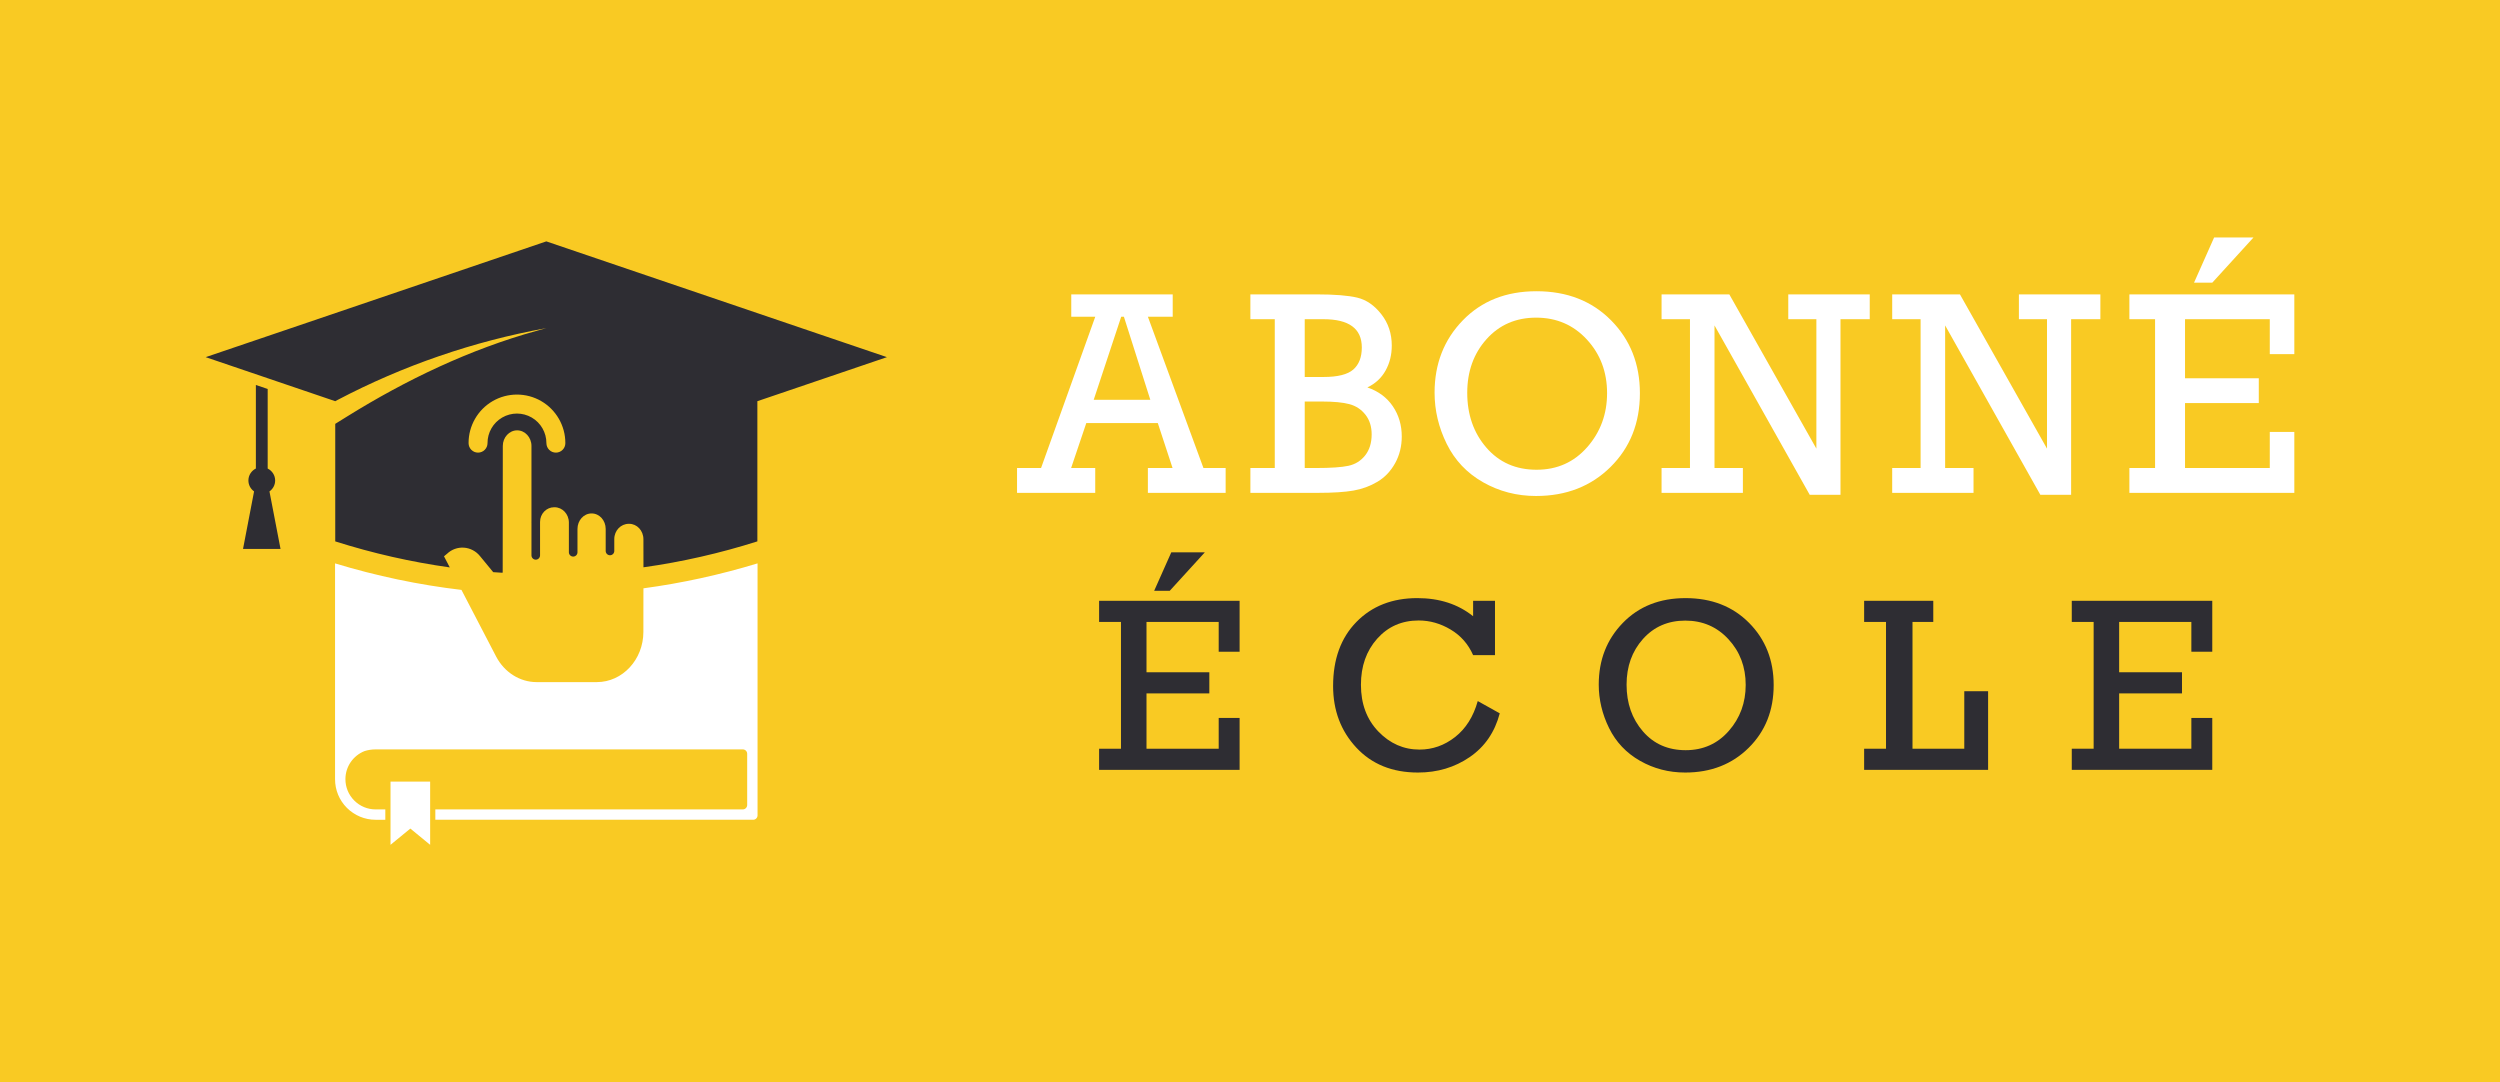
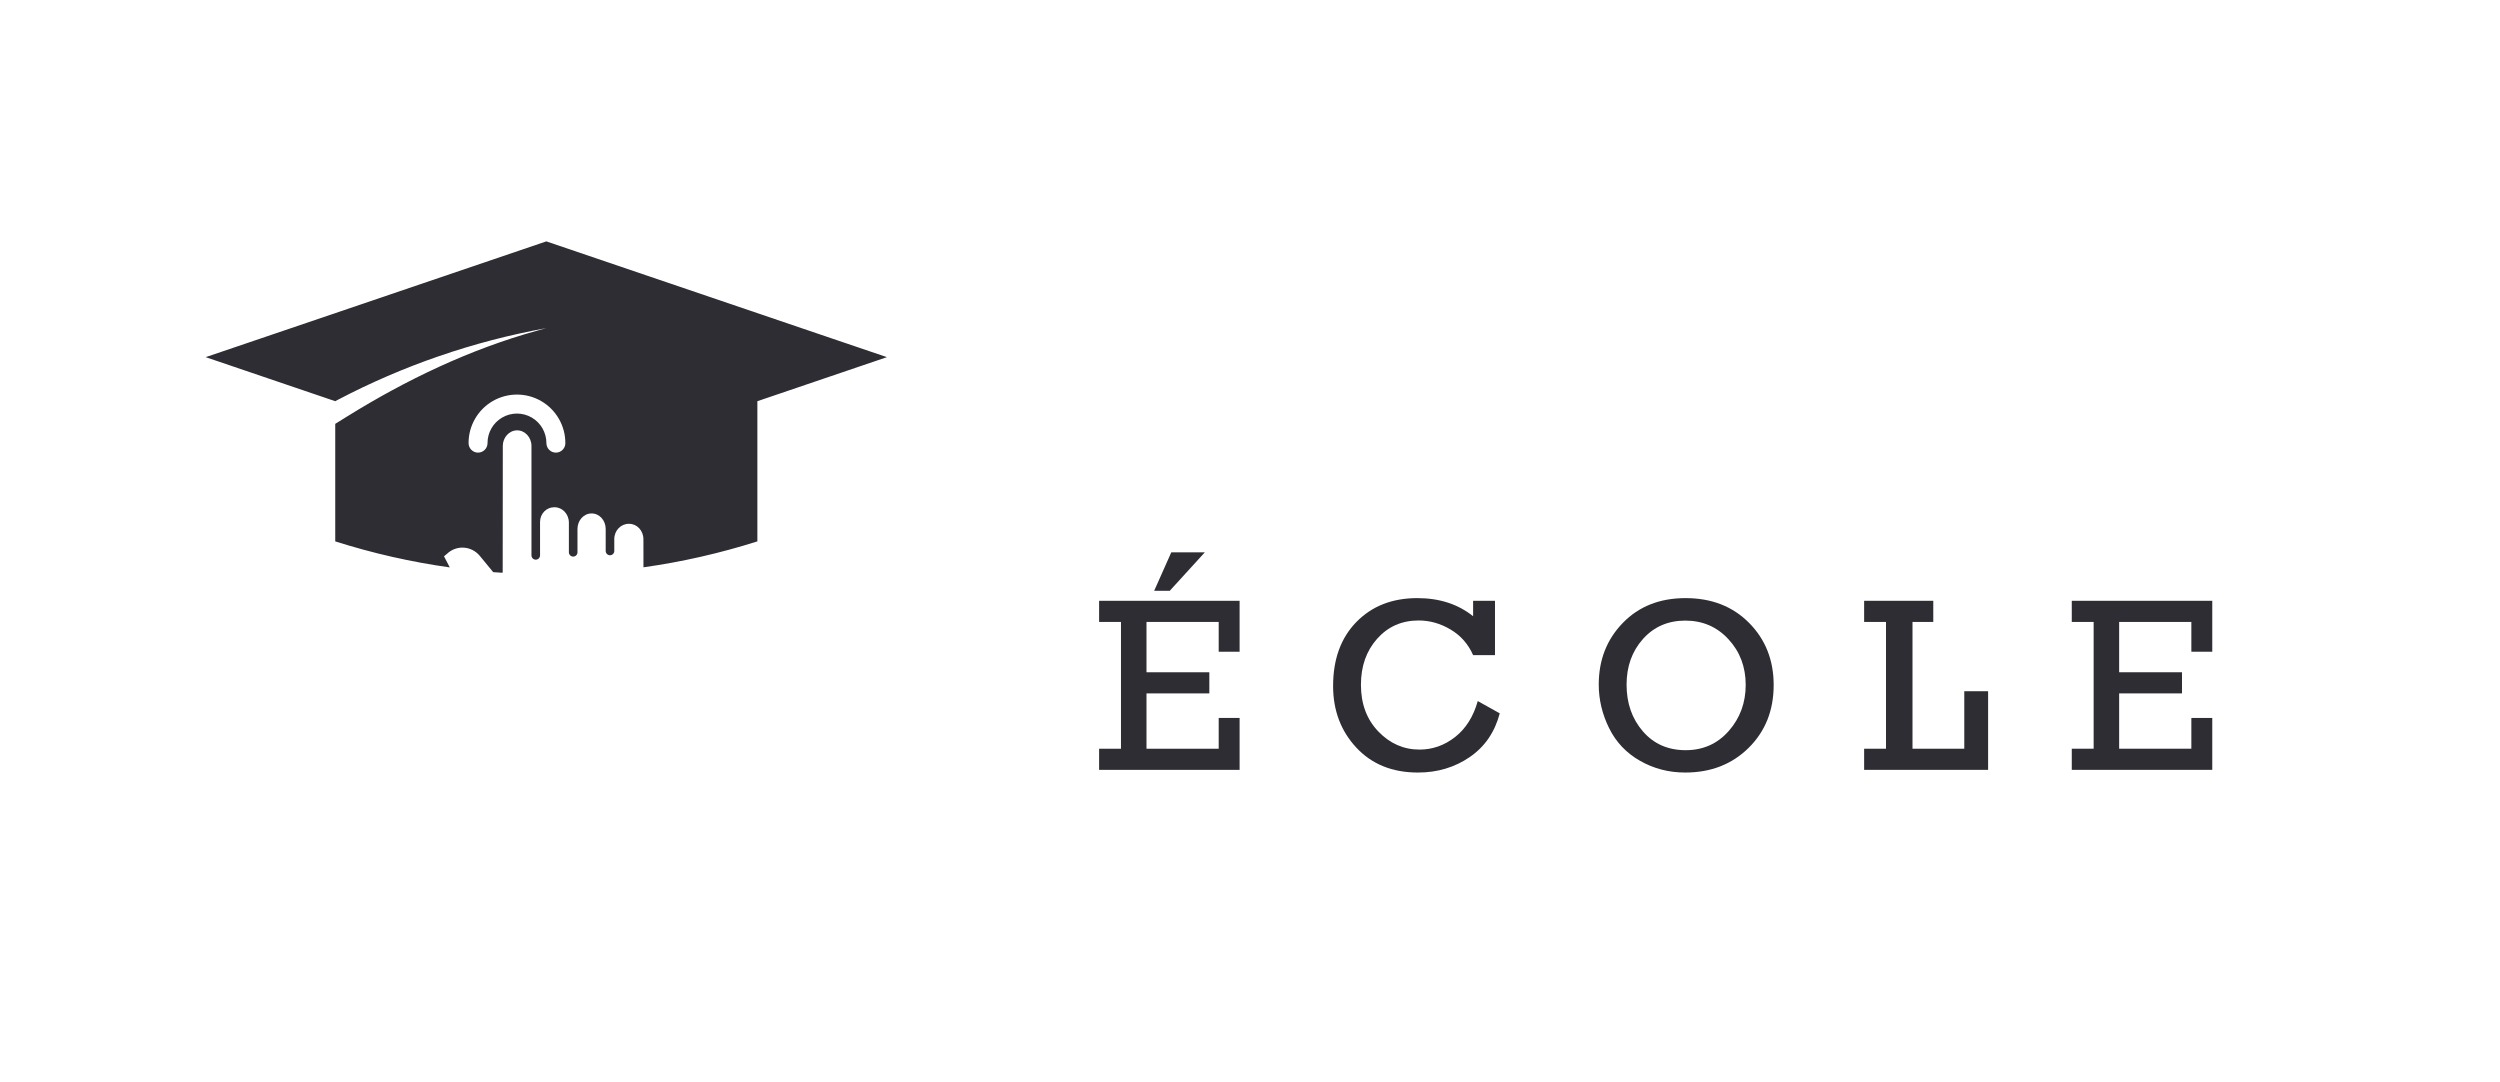
<svg xmlns="http://www.w3.org/2000/svg" version="1.1" id="Calque_1" x="0px" y="0px" width="230.997px" height="100px" viewBox="0 0 230.997 100" enable-background="new 0 0 230.997 100" xml:space="preserve">
  <g>
-     <rect fill="#F9CA23" width="230.998" height="100" />
-   </g>
+     </g>
  <g>
    <g>
      <g>
        <path fill="#FFFFFF" d="M106.979,39.091h-6.607l-1.402,4.153h2.228v2.294h-7.225v-2.294h2.219l5.008-13.975h-2.217V27.2h9.374     v2.069h-2.293l5.133,13.975h2.051v2.294h-7.185v-2.294h2.28L106.979,39.091z M106.288,36.942l-2.44-7.673h-0.251l-2.54,7.673     H106.288z" />
        <path fill="#FFFFFF" d="M117.787,43.244V29.493h-2.254V27.2h6.104c1.679,0,2.938,0.101,3.777,0.303     c0.839,0.202,1.58,0.714,2.222,1.536c0.642,0.821,0.962,1.786,0.962,2.894c0,0.853-0.19,1.621-0.573,2.307     c-0.382,0.686-0.942,1.205-1.681,1.557c1.02,0.352,1.804,0.934,2.354,1.746c0.549,0.813,0.823,1.743,0.823,2.789     c0,0.905-0.204,1.727-0.612,2.465c-0.409,0.738-0.952,1.31-1.629,1.714s-1.417,0.677-2.221,0.817     c-0.805,0.141-1.901,0.211-3.29,0.211h-6.235v-2.294H117.787z M120.556,34.833h1.728c1.318,0,2.238-0.23,2.762-0.692     c0.522-0.461,0.784-1.14,0.784-2.036c0-1.74-1.182-2.611-3.546-2.611h-1.728V34.833z M120.556,43.244h1.042     c1.362,0,2.359-0.068,2.992-0.204c0.633-0.137,1.149-0.457,1.55-0.963c0.399-0.505,0.6-1.153,0.6-1.944     c0-0.721-0.191-1.325-0.573-1.813c-0.383-0.488-0.875-0.813-1.477-0.976c-0.603-0.163-1.453-0.244-2.552-0.244h-1.582V43.244z" />
        <path fill="#FFFFFF" d="M132.553,36.283c0-2.663,0.87-4.892,2.61-6.685s4.008-2.689,6.803-2.689c2.821,0,5.119,0.896,6.895,2.689     s2.664,4.039,2.664,6.737c0,2.751-0.903,5.021-2.71,6.81c-1.806,1.788-4.103,2.683-6.888,2.683c-1.776,0-3.408-0.424-4.898-1.272     c-1.489-0.848-2.608-2.03-3.355-3.546C132.926,39.493,132.553,37.918,132.553,36.283z M135.571,36.296     c0,2.014,0.589,3.701,1.768,5.063c1.177,1.363,2.724,2.044,4.641,2.044c1.898,0,3.458-0.696,4.68-2.09     c1.222-1.393,1.832-3.056,1.832-4.989c0-1.951-0.621-3.602-1.865-4.951c-1.243-1.349-2.806-2.023-4.687-2.023     c-1.872,0-3.401,0.664-4.588,1.99C136.165,32.667,135.571,34.319,135.571,36.296z" />
        <path fill="#FFFFFF" d="M156.151,43.244V29.493h-2.624V27.2h6.26l8.044,14.254V29.493h-2.597V27.2h7.528v2.293h-2.703v16.229     h-2.842l-8.799-15.652v13.174h2.623v2.294h-7.515v-2.294H156.151z" />
        <path fill="#FFFFFF" d="M177.461,43.244V29.493h-2.624V27.2h6.26l8.044,14.254V29.493h-2.597V27.2h7.528v2.293h-2.703v16.229     h-2.842l-8.799-15.652v13.174h2.623v2.294h-7.515v-2.294H177.461z" />
-         <path fill="#FFFFFF" d="M199.126,43.244V29.493h-2.373V27.2h15.24v5.523h-2.268v-3.23h-7.831v5.459h6.815v2.293h-6.815v5.999     h7.831v-3.335h2.268v5.629h-15.24v-2.294H199.126z M202.726,26.118l1.858-4.179h3.639l-3.81,4.179H202.726z" />
      </g>
      <g>
        <path fill="#2E2D33" d="M103.577,69.181V57.466h-2.021v-1.953h12.982v4.705h-1.932v-2.752h-6.671v4.65h5.806v1.953h-5.806v5.111     h6.671v-2.842h1.932v4.795h-12.982v-1.953H103.577z M106.643,54.591l1.584-3.559h3.1l-3.246,3.559H106.643z" />
        <path fill="#2E2D33" d="M136.543,64.778l2.032,1.133c-0.457,1.738-1.379,3.084-2.769,4.039c-1.389,0.953-2.985,1.432-4.789,1.432     c-2.366,0-4.265-0.768-5.694-2.303s-2.146-3.434-2.146-5.693c0-2.479,0.719-4.451,2.156-5.92     c1.438-1.467,3.313-2.201,5.627-2.201c2.044,0,3.763,0.559,5.154,1.674v-1.426h2.022v5.02h-2.022     c-0.449-1.018-1.142-1.807-2.077-2.363c-0.936-0.559-1.921-0.838-2.954-0.838c-1.557,0-2.835,0.563-3.835,1.686     c-0.999,1.123-1.499,2.541-1.499,4.256c0,1.76,0.535,3.197,1.605,4.313c1.071,1.115,2.34,1.674,3.808,1.674     c1.205,0,2.302-0.387,3.29-1.162C135.442,67.321,136.139,66.216,136.543,64.778z" />
        <path fill="#2E2D33" d="M147.722,63.251c0-2.27,0.742-4.168,2.225-5.695s3.414-2.291,5.795-2.291     c2.402,0,4.361,0.764,5.873,2.291s2.27,3.441,2.27,5.74c0,2.344-0.77,4.277-2.309,5.801s-3.494,2.285-5.867,2.285     c-1.514,0-2.904-0.361-4.174-1.084c-1.268-0.723-2.221-1.73-2.857-3.021S147.722,64.644,147.722,63.251z M150.294,63.261     c0,1.715,0.502,3.152,1.506,4.313c1.002,1.162,2.32,1.742,3.953,1.742c1.617,0,2.945-0.594,3.986-1.781     c1.041-1.186,1.561-2.604,1.561-4.25c0-1.662-0.529-3.068-1.59-4.217c-1.059-1.15-2.389-1.725-3.992-1.725     c-1.594,0-2.896,0.566-3.908,1.695C150.8,60.169,150.294,61.577,150.294,63.261z" />
        <path fill="#2E2D33" d="M174.265,69.181V57.466h-2.021v-1.953h6.389v1.953h-1.92v11.715h4.785v-5.313h2.201v7.266h-11.455v-1.953     H174.265z" />
        <path fill="#2E2D33" d="M193.45,69.181V57.466h-2.021v-1.953h12.982v4.705h-1.932v-2.752h-6.672v4.65h5.807v1.953h-5.807v5.111     h6.672v-2.842h1.932v4.795h-12.982v-1.953H193.45z" />
      </g>
    </g>
    <g>
      <polygon fill="#FFFFFF" points="39.745,72.219 39.745,78.061 37.915,76.559 36.083,78.061 36.083,72.219   " />
-       <path fill="#FFFFFF" d="M59.453,54.361c0,0.262-0.002,0.541-0.002,0.848c0,0.816-0.003,1.83-0.003,3.182    c-0.002,2.553-1.93,4.635-4.299,4.635h-5.564c-1.553,0-2.989-0.912-3.749-2.374l-3.197-6.146c-3.945-0.464-7.85-1.286-11.68-2.45    v19.938c0,1.002,0.388,1.945,1.097,2.655c0.712,0.706,1.653,1.097,2.654,1.097h0.894v-0.957H34.71    c-0.745,0-1.447-0.291-1.976-0.82c-0.527-0.527-0.817-1.229-0.817-1.975c0-1.178,0.73-2.185,1.766-2.594    c0.318-0.101,0.663-0.157,1.027-0.157h33.925c0.223,0,0.404,0.181,0.404,0.407v4.731c0,0.224-0.182,0.407-0.404,0.407h-28.41    v0.957h29.368c0.223,0,0.404-0.182,0.404-0.407V52.055C66.536,53.109,63.013,53.88,59.453,54.361z" />
      <path fill="#2E2D33" d="M74.017,30.305l-23.538-8.002l-23.539,8.002L19.004,33l11.972,4.07l0.216-0.116    c6.056-3.18,12.559-5.417,19.287-6.636l-0.867,0.241c-6.183,1.71-12.089,4.537-17.538,7.922l-1.098,0.682v10.86    c3.474,1.102,7.014,1.905,10.583,2.405l-0.534-1.027l0.271-0.226c0.005-0.005,0.012-0.012,0.017-0.014    c0.417-0.396,0.979-0.597,1.553-0.559c0.586,0.042,1.125,0.329,1.491,0.788l1.213,1.474v0.002c0.289,0.02,0.577,0.04,0.866,0.057    c0.008-0.03,0.012-0.063,0.012-0.094l0.011-11.629c0-0.79,0.599-1.438,1.324-1.438s1.324,0.647,1.324,1.44v7.011    c0,0.024-0.002,0.048-0.002,0.072c0,0.012,0.002,0.021,0.002,0.03v2.999c0,0.218,0.178,0.398,0.396,0.398    c0.221,0,0.397-0.181,0.397-0.398V48.23c0-0.767,0.592-1.361,1.301-1.361h0.038c0.726,0,1.325,0.625,1.325,1.42v2.743    c0,0.218,0.18,0.396,0.397,0.396c0.22,0,0.397-0.178,0.397-0.396v-2.153c0-0.793,0.574-1.438,1.306-1.438    c0.726,0,1.301,0.645,1.301,1.438v2.03c0,0.219,0.18,0.396,0.397,0.396c0.221,0,0.397-0.178,0.397-0.396v-1.099    c0-0.793,0.61-1.41,1.337-1.41h0.038c0.724,0,1.314,0.629,1.317,1.42c0.002,1.108,0.004,1.877,0.004,2.599    c3.551-0.498,7.071-1.299,10.525-2.396V37.07L81.952,33L74.017,30.305z M51.362,41.822c-0.481,0-0.874-0.393-0.874-0.878    c0.002-0.971-0.518-1.879-1.358-2.365c-0.415-0.239-0.884-0.367-1.363-0.367s-0.95,0.128-1.363,0.367    c-0.843,0.486-1.362,1.395-1.357,2.363c0,0.487-0.393,0.88-0.877,0.88c-0.481,0-0.874-0.393-0.874-0.878    c-0.008-1.594,0.848-3.084,2.229-3.884c0.681-0.394,1.456-0.602,2.242-0.602s1.562,0.208,2.239,0.602    c1.385,0.8,2.237,2.29,2.232,3.888C52.238,41.43,51.846,41.822,51.362,41.822z" />
-       <path fill="#2E2D33" d="M25.921,50.724l-1.023-5.318c0.316-0.225,0.526-0.59,0.526-1.009c0-0.485-0.284-0.901-0.691-1.104v-7.352    l-1.091-0.37v7.719c-0.408,0.203-0.69,0.621-0.69,1.106c0,0.419,0.208,0.784,0.524,1.009l-1.021,5.318H25.921z" />
    </g>
  </g>
</svg>